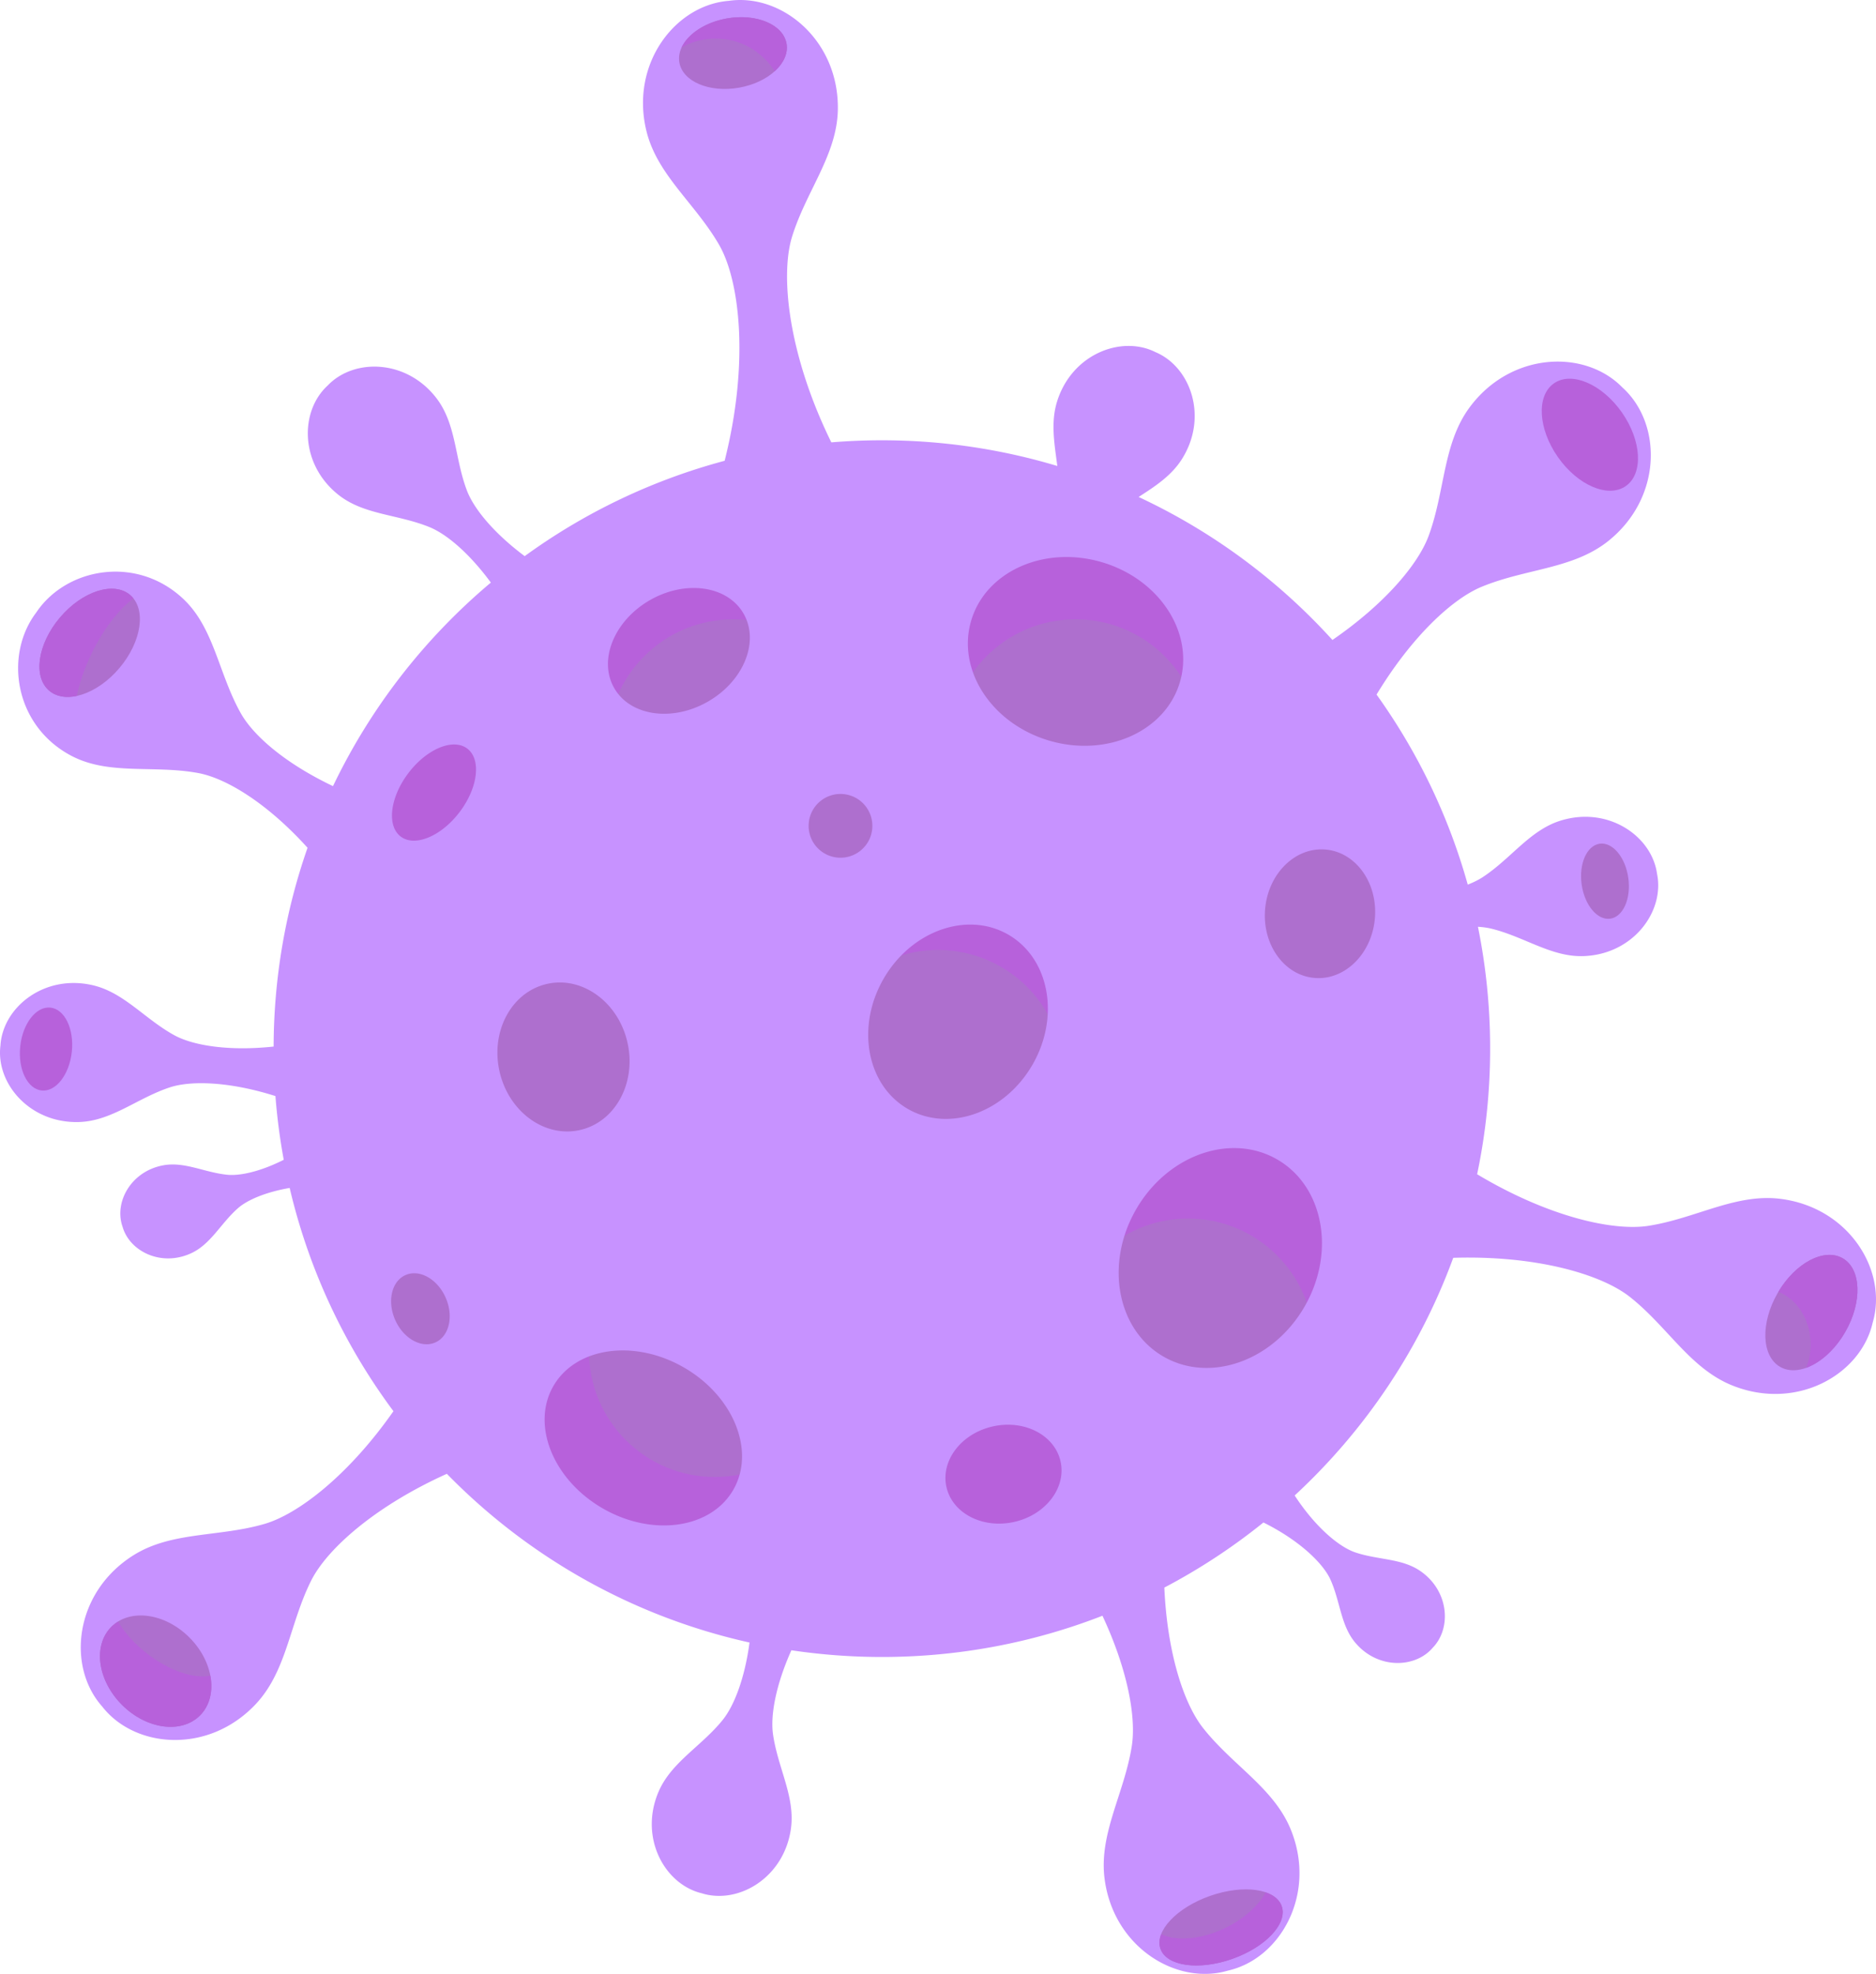
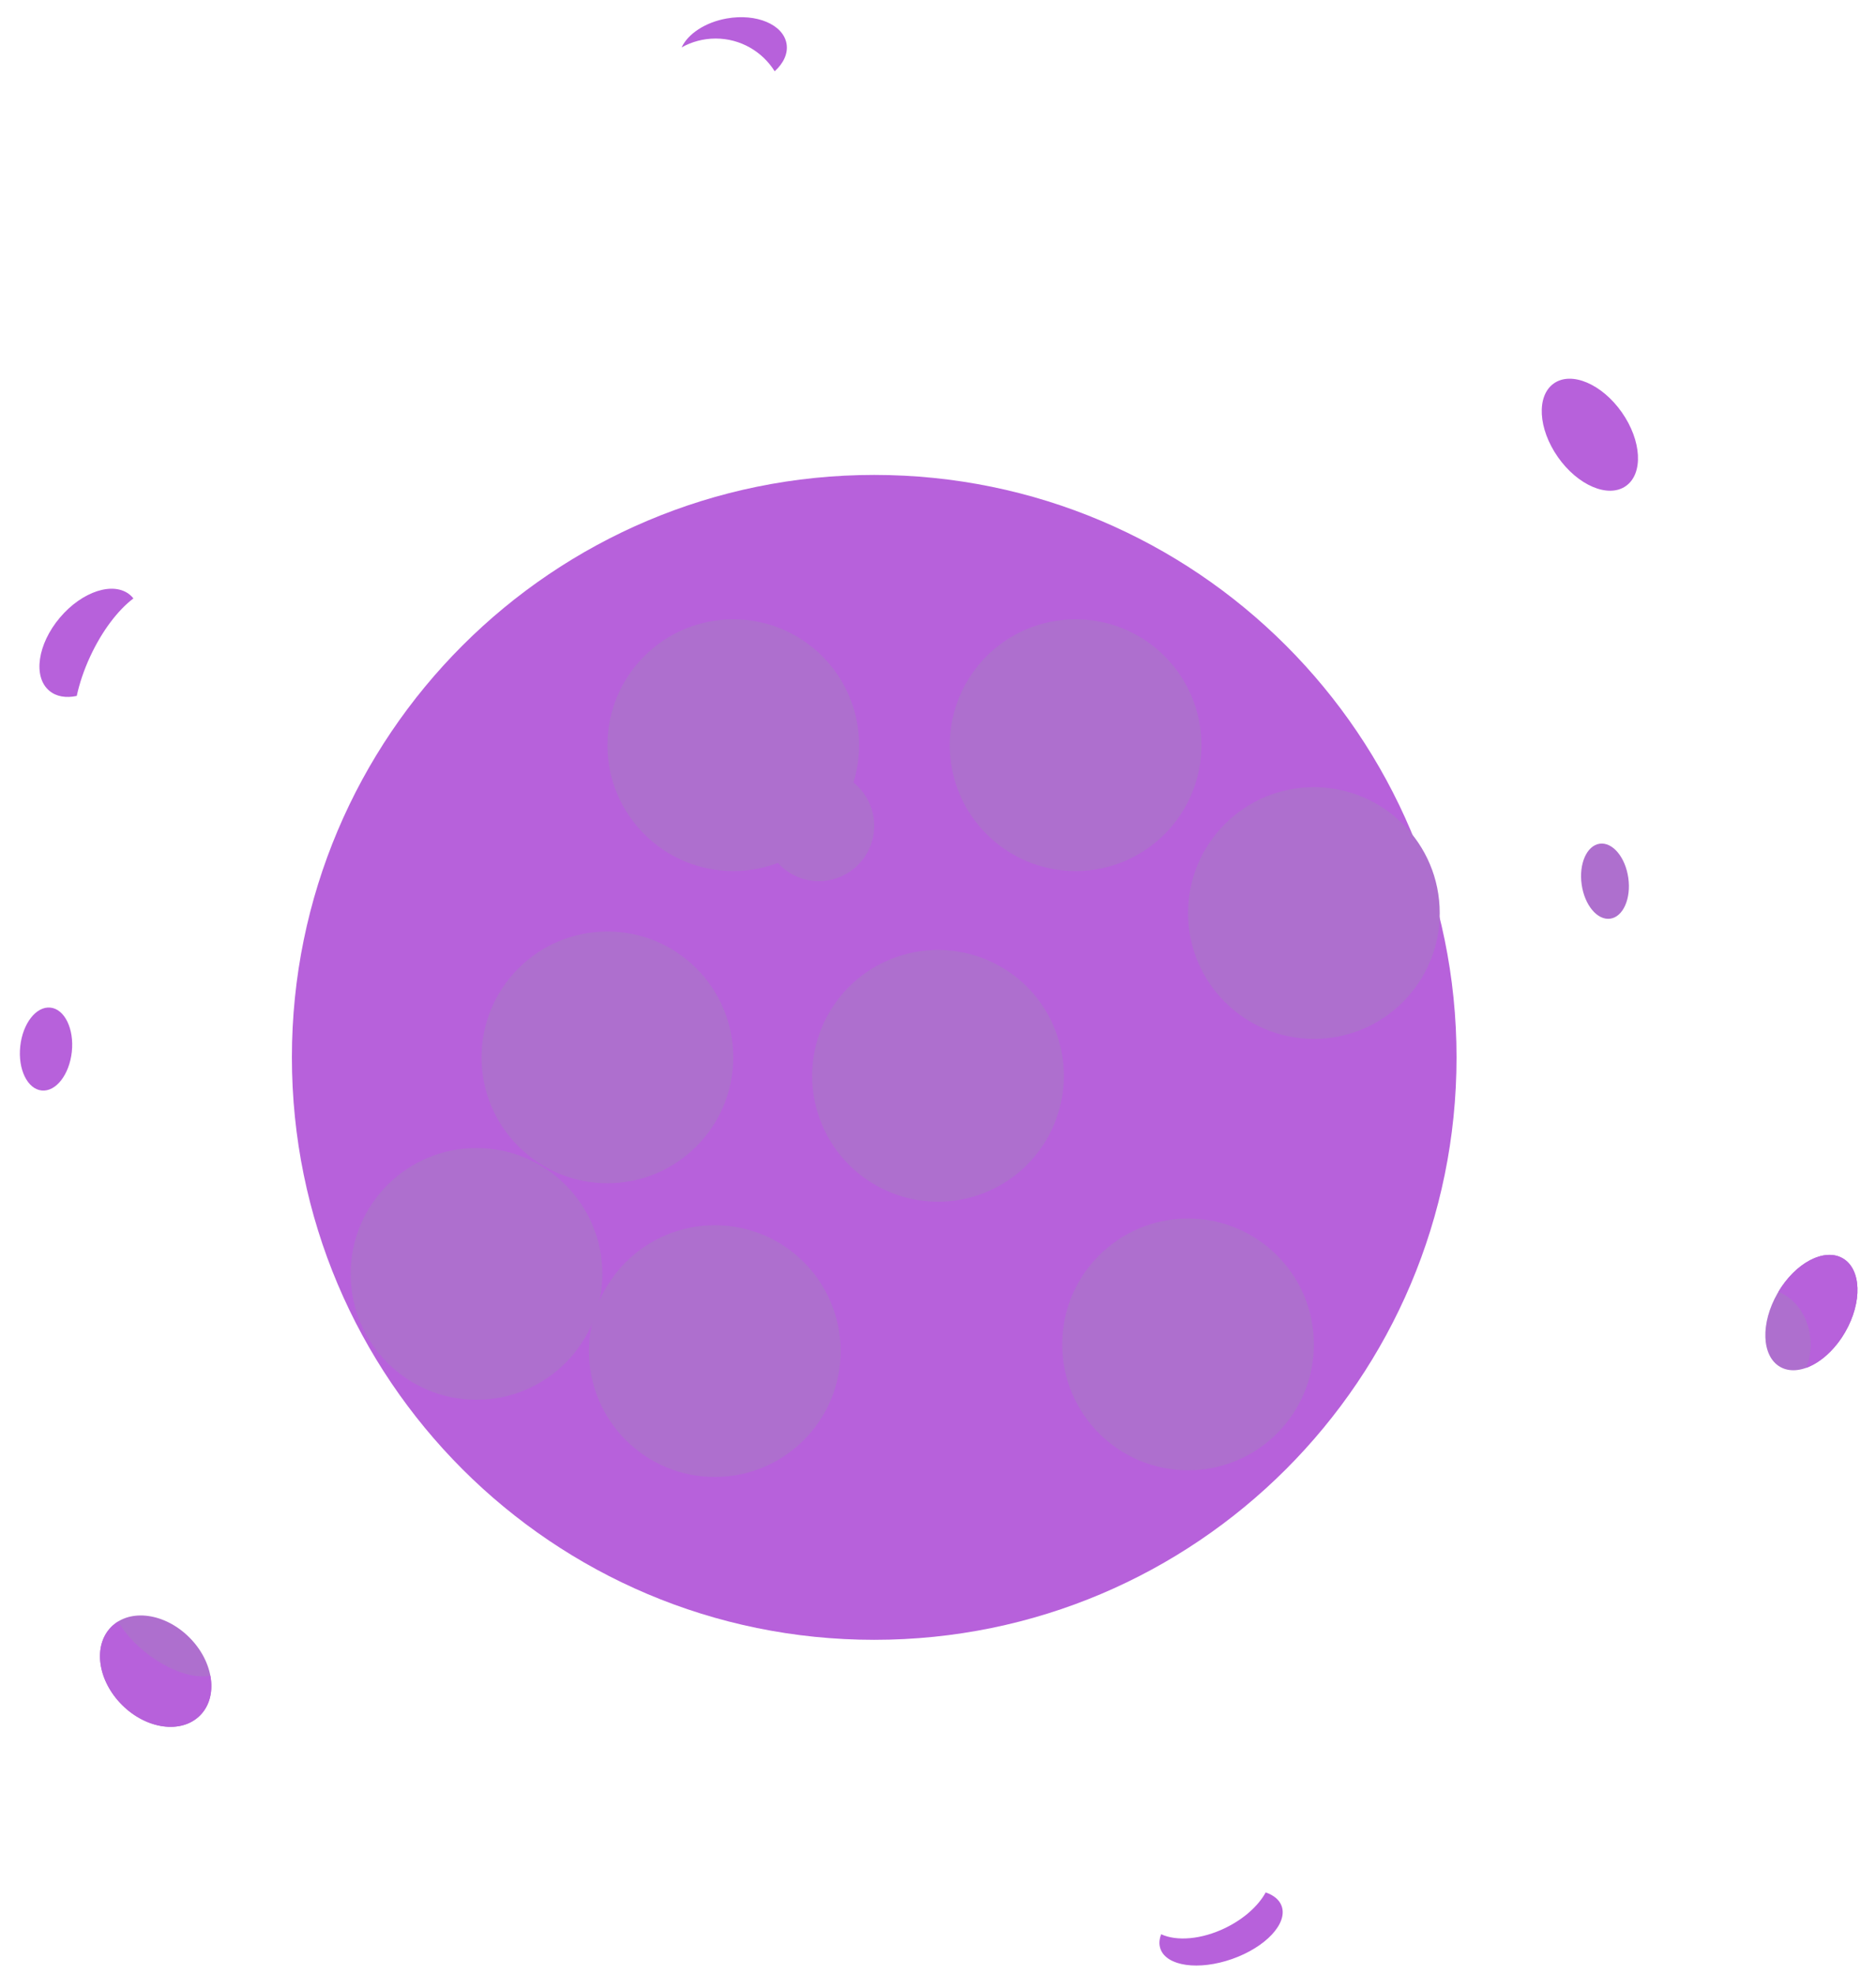
<svg xmlns="http://www.w3.org/2000/svg" preserveAspectRatio="xMidYMid meet" data-bbox="6.023 6.357 598.384 629.46" viewBox="6.023 6.357 598.384 629.46" data-type="color" role="presentation" aria-hidden="true" aria-labelledby="svgcid-dbz7ptf6ow5p">
  <title id="svgcid-dbz7ptf6ow5p" />
  <g>
    <path fill="#b761db" d="M470.61 343.55c0 102.581-83.159 185.74-185.74 185.74S99.13 446.131 99.13 343.55s83.159-185.74 185.74-185.74 185.74 83.159 185.74 185.74z" data-color="1" />
    <path fill="#ae6fce" d="M342.299 334.073c8.483 20.482-1.243 43.962-21.724 52.446s-43.962-1.243-52.446-21.724 1.243-43.962 21.724-52.445 43.962 1.242 52.446 21.723z" data-color="2" />
    <path fill="#ae6fce" d="M425.11 435.08c0 22.169-17.971 40.14-40.14 40.14s-40.14-17.971-40.14-40.14 17.971-40.14 40.14-40.14 40.14 17.971 40.14 40.14z" data-color="2" />
    <path fill="#ae6fce" d="M280.05 243.99c0 22.169-17.971 40.14-40.14 40.14s-40.14-17.971-40.14-40.14 17.971-40.14 40.14-40.14 40.14 17.971 40.14 40.14z" data-color="2" />
    <path fill="#ae6fce" d="M279.696 257.2c6.897 6.896 6.897 18.078 0 24.974s-18.078 6.897-24.974 0-6.897-18.078 0-24.974 18.078-6.897 24.974 0z" data-color="2" />
    <path fill="#ae6fce" d="M389.24 243.99c0 22.169-17.971 40.14-40.14 40.14s-40.14-17.971-40.14-40.14 17.971-40.14 40.14-40.14 40.14 17.971 40.14 40.14z" data-color="2" />
    <path fill="#ae6fce" d="M274.16 437.22c0 22.169-17.971 40.14-40.14 40.14s-40.14-17.971-40.14-40.14 17.971-40.14 40.14-40.14 40.14 17.971 40.14 40.14z" data-color="2" />
    <path fill="#ae6fce" d="M198.15 412.6c0 22.169-17.971 40.14-40.14 40.14s-40.14-17.971-40.14-40.14 17.971-40.14 40.14-40.14 40.14 17.971 40.14 40.14z" data-color="2" />
    <path fill="#ae6fce" d="M465.25 297.52c0 22.169-17.971 40.14-40.14 40.14s-40.14-17.971-40.14-40.14 17.971-40.14 40.14-40.14 40.14 17.971 40.14 40.14z" data-color="2" />
    <path fill="#ae6fce" d="M239.9 343.55c0 22.169-17.971 40.14-40.14 40.14s-40.14-17.971-40.14-40.14 17.971-40.14 40.14-40.14 40.14 17.971 40.14 40.14z" data-color="2" />
-     <path fill="#c792ff" d="M574.06 388.68c-14.33-1.85-27.05 6.2-42.19 8.58-11.41 1.79-32.21-2.97-54.69-16.44 2.72-12.93 4.15-26.34 4.15-40.08 0-13.3-1.34-26.29-3.89-38.84 1.63.1 3.1.31 4.38.63 10.63 2.63 19.17 9.15 29.48 8.72 15.75-.65 25.72-14.28 23.27-26.23-1.66-12.09-15.59-21.62-30.67-17-9.86 3.02-15.76 12.01-24.9 18.03-1.32.87-2.93 1.67-4.81 2.41-6.15-22.04-16.1-42.49-29.09-60.61 11.24-18.54 24.13-30.48 33.5-34.36 14.17-5.86 29.22-5.62 40.48-14.66 17.22-13.83 17.14-37.47 4.44-48.91-11.92-12.25-35.55-11.43-48.71 6.31-8.61 11.61-7.79 26.63-13.1 41.02-3.36 9.08-13.95 21.67-30.68 33.19-17.26-19.03-38.25-34.61-61.82-45.6 5.36-3.46 10.5-6.8 13.86-12.16 8.37-13.36 2.77-29.29-8.48-34.03-10.91-5.47-26.65.63-31.37 15.68-2.11 6.73-.87 13.51.06 20.63-17.73-5.33-36.52-8.2-55.98-8.2-5.43 0-10.8.23-16.11.66-13.72-27.89-16.36-53.21-12.51-65.62 4.54-14.64 14.35-26.06 14.59-40.51.37-22.08-17.87-37.13-34.79-34.67-17.04 1.34-31.51 20.05-26.27 41.5 3.43 14.04 15.51 23.01 23.18 36.29 6.65 11.51 9.66 37.72 1.77 68.89a193.175 193.175 0 0 0-63.78 30.41c-9.91-7.4-16.25-15.17-18.44-20.96-3.87-10.24-3.36-20.97-9.56-29.22-9.48-12.6-26.36-13.07-34.81-4.26-9.01 8.23-8.95 25.11 3.42 34.9 8.09 6.4 18.83 6.15 28.98 10.26 5.5 2.23 12.72 8.33 19.62 17.71-21.08 17.71-38.33 39.81-50.35 64.91-15.08-7.17-25.32-15.97-29.42-23.26-7.09-12.61-8.48-27.13-18.28-36.39-14.98-14.16-37.43-9.96-46.93 4.25-10.35 13.6-7.02 36.19 11.23 45.76 11.95 6.26 26.13 2.85 40.36 5.46 9.01 1.65 22.15 9.69 34.92 23.84-6.94 19.86-10.75 41.18-10.82 63.39-14.22 1.53-25.66-.31-31.67-3.61-9.59-5.27-16.17-13.77-26.25-16-15.38-3.44-28.52 7.16-29.22 19.35-1.5 12.11 9.51 24.91 25.26 24.32 10.31-.39 18.31-7.56 28.7-11.02 6.81-2.27 19.19-1.88 33.76 2.75.53 6.88 1.42 13.66 2.65 20.32-7.39 3.72-13.93 5.19-18.05 4.77-7.3-.75-13.59-4.26-20.39-3.01-10.39 1.92-15.73 11.9-12.97 19.6 2.24 7.87 12.39 12.88 21.96 8.4 6.26-2.94 9.33-9.46 14.83-14.31 2.98-2.63 8.81-5.14 16.51-6.47 6.13 26.17 17.56 50.3 33.1 71.19-14.34 20.49-30.45 32.87-41.2 35.97-14.73 4.25-29.66 2.32-41.87 10.06-18.65 11.82-21.21 35.33-9.86 48.11 10.48 13.51 34.06 15.32 49.11-.84 9.85-10.57 10.71-25.6 17.59-39.3 5.05-10.04 20.31-23.69 43.27-34.03 25.83 26.43 59.16 45.5 96.54 53.8-1.53 11.46-4.91 20.2-8.63 24.78-6.91 8.49-16.44 13.45-20.45 22.95-6.12 14.53 1.96 29.36 13.82 32.23 11.65 3.65 26.21-4.89 28.45-20.5 1.47-10.21-4.15-19.37-5.7-30.21-.86-6.04.9-15.71 5.86-26.78 9.42 1.4 19.06 2.14 28.87 2.14 24.81 0 48.54-4.66 70.35-13.15 8.07 17.27 10.81 32.46 9.35 41.62-2.41 15.14-10.5 27.84-8.68 42.17 2.78 21.91 22.97 34.21 39.37 29.37 16.68-3.75 28.33-24.32 20.1-44.81-5.39-13.41-18.63-20.57-28.1-32.62-6.1-7.76-11.38-23.84-12.3-44.71a194.51 194.51 0 0 0 31.61-20.76c11.54 5.74 19.06 13.05 21.4 18.27 3.15 7.04 3.25 14.61 7.96 20.14 7.2 8.46 19.09 8.07 24.65 1.52 5.99-6.17 5.23-18.04-3.88-24.39-5.96-4.16-13.5-3.53-20.81-5.99-5.19-1.75-12.74-8.03-19.36-18.16 22.39-20.7 39.89-46.6 50.58-75.79 26.52-.83 47.23 5.26 56.37 12.49 12.03 9.51 19.16 22.76 32.56 28.18 20.47 8.28 41.07-3.33 44.86-20 4.86-16.41-7.39-36.63-29.29-39.46zm-429.19 45.78c-4.45 1.96-10.18-1.25-12.8-7.19-2.62-5.93-1.14-12.34 3.3-14.3 4.45-1.96 10.18 1.25 12.8 7.19 2.62 5.94 1.14 12.34-3.3 14.3zm7.77-169.16c-5.86 7.74-14.28 11.25-18.8 7.83-4.52-3.42-3.43-12.47 2.43-20.22 5.86-7.74 14.28-11.25 18.8-7.83 4.52 3.43 3.43 12.48-2.43 20.22zm12.71 82.71c-2.9-12.87 3.89-25.36 15.17-27.89 11.27-2.54 22.75 5.84 25.65 18.71 2.9 12.87-3.89 25.36-15.17 27.89-11.27 2.54-22.75-5.84-25.65-18.71zm74.56 133.46c-7.16 12.4-25.81 15.04-41.65 5.9-15.84-9.15-22.88-26.62-15.72-39.02 7.16-12.4 25.81-15.04 41.65-5.9 15.84 9.15 22.88 26.62 15.72 39.02zm-8.02-251.41c-11.38 6.57-24.78 4.68-29.93-4.24-5.15-8.91-.09-21.46 11.3-28.04 11.38-6.57 24.78-4.68 29.93 4.24 5.14 8.92.09 21.47-11.3 28.04zm41.32 49.78c-5.59-.5-9.72-5.44-9.22-11.03.5-5.59 5.44-9.72 11.03-9.22 5.59.5 9.72 5.44 9.22 11.03-.5 5.59-5.44 9.72-11.03 9.22zm22.36 80.13c-13.11-7.57-16.56-26.15-7.71-41.49 8.86-15.34 26.67-21.64 39.78-14.07s16.56 26.15 7.71 41.49c-8.86 15.35-26.67 21.64-39.78 14.07zm33.96 131.72c-10.05 2.26-19.73-2.72-21.62-11.13-1.89-8.41 4.72-17.06 14.77-19.32 10.05-2.26 19.73 2.72 21.62 11.13 1.89 8.41-4.72 17.06-14.77 19.32zm11.22-249.13c-18.39-5.38-29.58-22.5-24.97-38.22 4.6-15.72 23.24-24.11 41.64-18.72 18.39 5.38 29.58 22.5 24.97 38.22-4.61 15.72-23.25 24.1-41.64 18.72zm81.38 180.48c-10.02 17.36-30.17 24.48-45.01 15.92-14.84-8.57-18.74-29.58-8.72-46.94 10.02-17.36 30.17-24.48 45.01-15.92 14.83 8.57 18.74 29.58 8.72 46.94zm22.43-123.73c-1.01 11.3-9.66 19.77-19.33 18.9-9.66-.86-16.68-10.73-15.67-22.03 1.01-11.3 9.66-19.77 19.33-18.9 9.67.86 16.68 10.73 15.67 22.03z" data-color="3" />
-     <path d="M256.9 20.27c1.07 6.1-5.71 12.38-15.15 14.05-9.44 1.66-17.96-1.93-19.03-8.03-1.07-6.1 5.71-12.38 15.15-14.05 9.44-1.66 17.96 1.94 19.03 8.03z" fill="#ae6fce" data-color="2" />
    <path d="M523.33 137.84c6.34 9.04 6.92 19.56 1.29 23.51-5.63 3.95-15.33-.18-21.67-9.22-6.34-9.04-6.92-19.56-1.29-23.51 5.63-3.94 15.33.19 21.67 9.22z" fill="#b761db" data-color="1" />
    <path d="M594.58 431.15c-5.52 9.56-14.82 14.52-20.77 11.09-5.95-3.44-6.3-13.97-.78-23.53s14.82-14.52 20.77-11.09c5.94 3.44 6.29 13.97.78 23.53z" fill="#ae6fce" data-color="2" />
-     <path fill="#ae6fce" d="M414.851 614.19c1.95 5.543-5.125 13.083-15.805 16.842s-20.92 2.31-22.87-3.232 5.126-13.084 15.806-16.842 20.919-2.31 22.87 3.232z" data-color="2" />
-     <path fill="#ae6fce" d="M47.51 196.077c5.252 4.43 3.738 14.862-3.38 23.3s-17.147 11.689-22.398 7.26c-5.251-4.43-3.738-14.863 3.38-23.301s17.147-11.689 22.398-7.26z" data-color="2" />
    <path fill="#ae6fce" d="M66.426 528.532c7.807 7.806 9.324 18.946 3.388 24.883s-17.077 4.42-24.883-3.387-9.324-18.947-3.388-24.883 17.077-4.42 24.883 3.387z" data-color="2" />
    <path d="M28.93 341.77c-.78 7.3-5.09 12.82-9.63 12.34-4.54-.48-7.6-6.79-6.82-14.09.78-7.3 5.09-12.82 9.63-12.34 4.54.48 7.6 6.79 6.82 14.09z" fill="#b761db" data-color="1" />
    <path d="M525.4 286.32c.93 6.6-1.65 12.42-5.76 13-4.11.58-8.19-4.31-9.12-10.91s1.65-12.42 5.76-13c4.11-.57 8.19 4.31 9.12 10.91z" fill="#ae6fce" data-color="2" />
    <path d="M593.79 407.62c-5.87-3.39-14.99 1.39-20.53 10.69 5.98 2.32 10.29 8.95 10.29 16.77 0 2.67-.51 5.21-1.41 7.48 4.48-1.62 9.13-5.69 12.43-11.4 5.52-9.57 5.17-20.1-.78-23.54zM414.84 614.23c-.71-2.03-2.55-3.51-5.1-4.39-2.31 4.22-6.88 8.42-12.85 11.32-7.65 3.72-15.54 4.31-20.49 2.02-.63 1.62-.74 3.21-.23 4.66 1.95 5.54 12.19 6.99 22.87 3.23s17.75-11.3 15.8-16.84zM53.17 533.86c-4.17-3.19-7.42-6.86-9.47-10.4-.77.48-1.5 1.04-2.16 1.69-5.94 5.94-4.42 17.07 3.39 24.88 7.81 7.81 18.94 9.32 24.88 3.39 3.17-3.17 4.21-7.83 3.31-12.68-5.1 1.03-12.85-1.46-19.95-6.88zM34.78 215.73c3.82-8.25 8.91-14.85 13.8-18.54-.32-.4-.67-.77-1.07-1.11-5.25-4.43-15.28-1.18-22.4 7.25-7.12 8.44-8.63 18.87-3.37 23.3 2.25 1.9 5.37 2.38 8.76 1.66.86-3.97 2.28-8.25 4.28-12.56zM234.29 18.65c7.94 0 14.91 4.17 18.83 10.44 2.84-2.57 4.33-5.72 3.78-8.82-1.07-6.1-9.59-9.69-19.03-8.03-6.93 1.22-12.42 4.93-14.43 9.23 3.21-1.79 6.91-2.82 10.85-2.82z" fill="#b761db" data-color="1" />
  </g>
</svg>